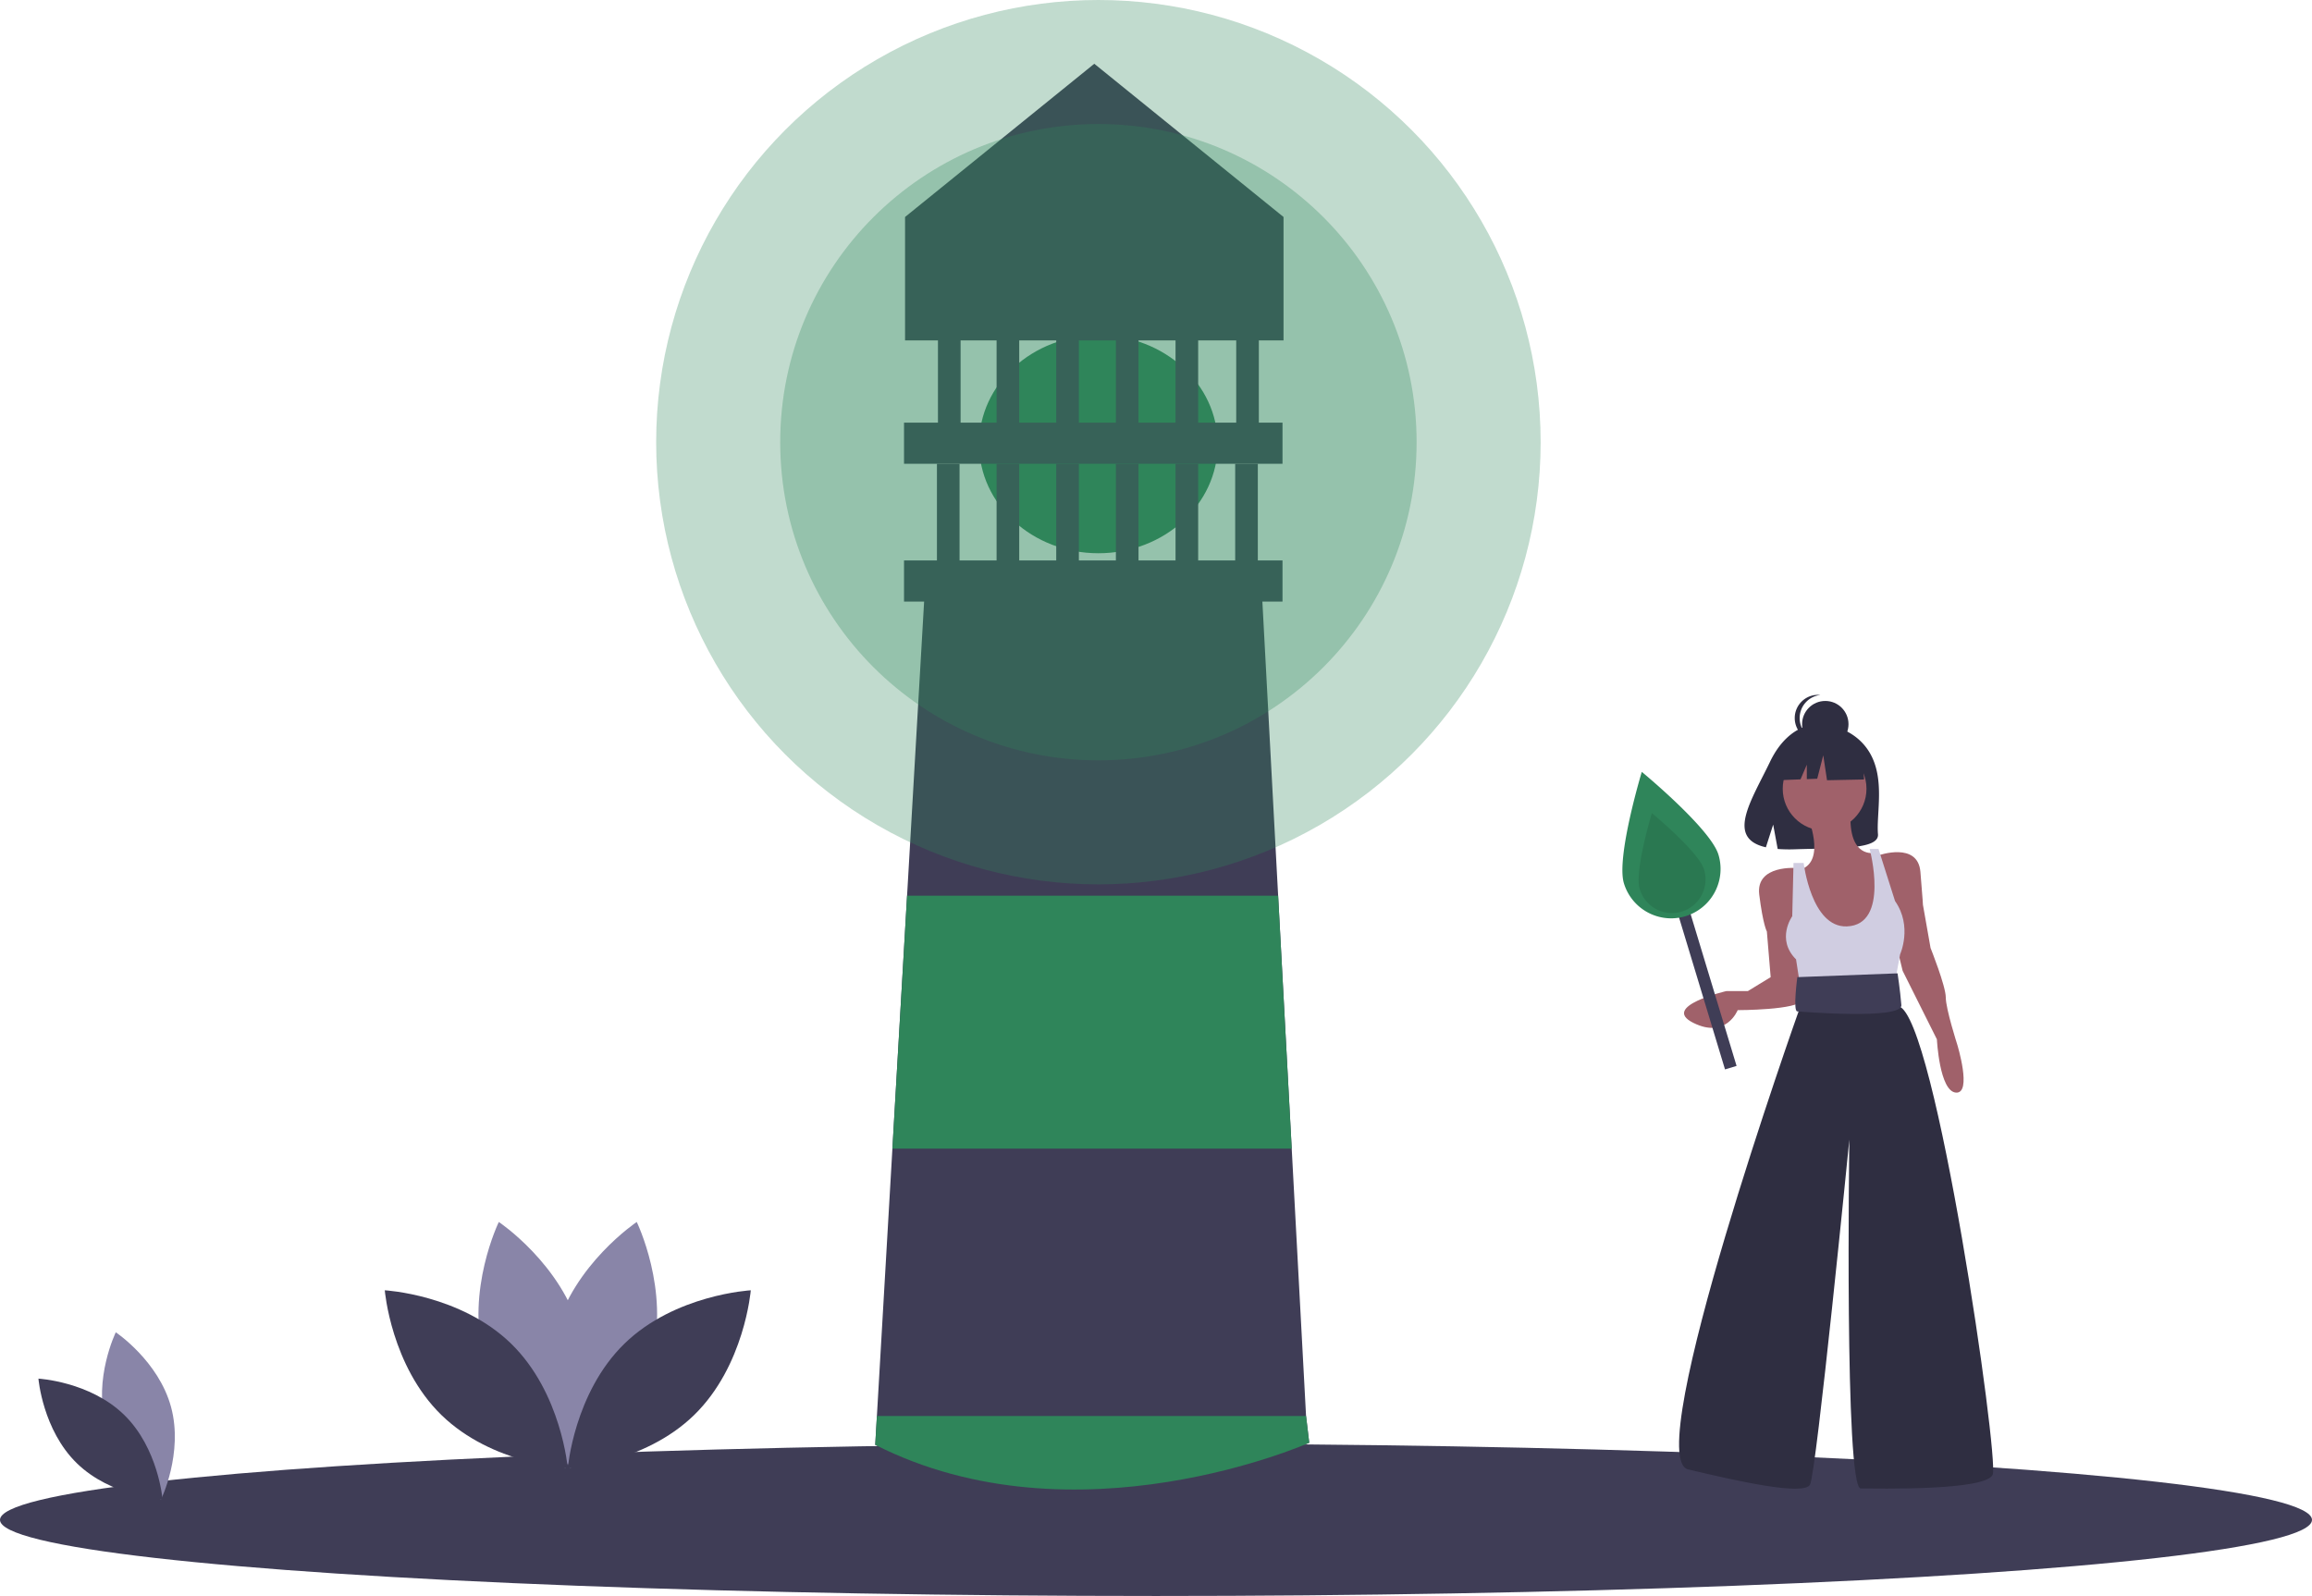
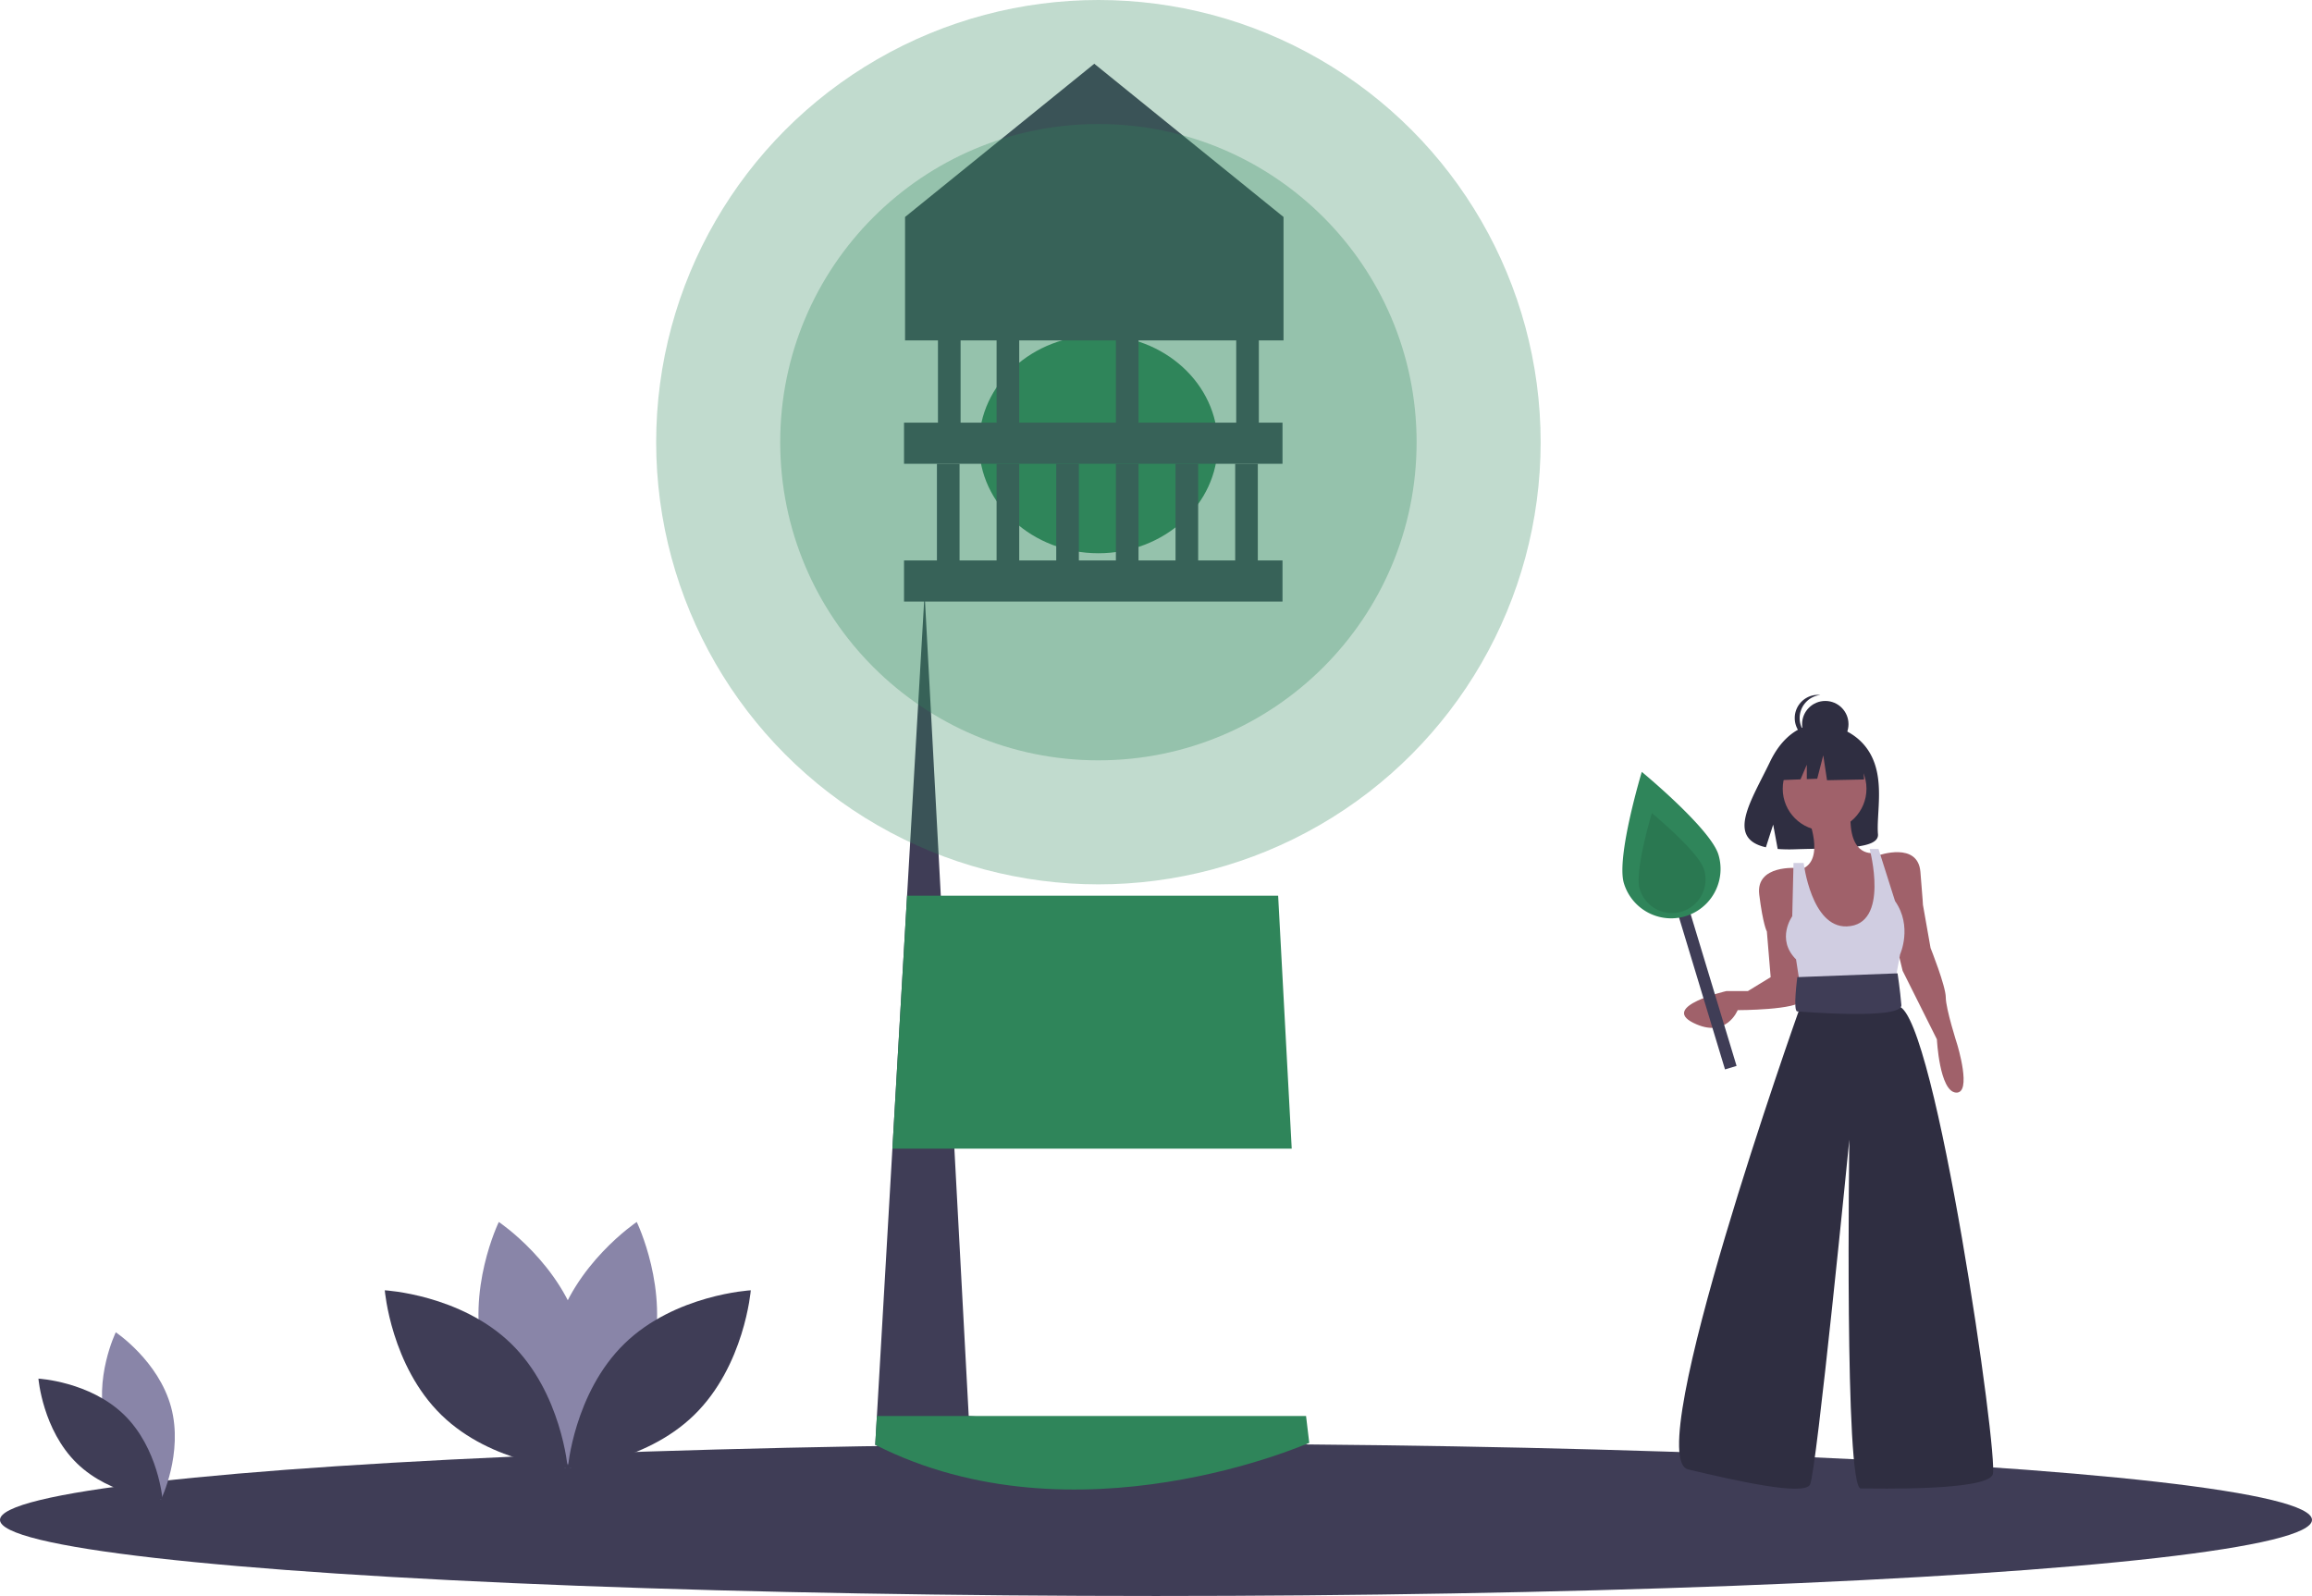
<svg xmlns="http://www.w3.org/2000/svg" id="bd4103a6-87b0-4a08-8ab5-5811762a7009" width="1124" height="776" data-name="Layer 1" version="1.1" viewBox="0 0 1124 776">
  <title id="title2">light_the_fire</title>
  <ellipse id="ellipse4" cx="562" cy="739" fill="#3f3d56" rx="562" ry="37" />
  <ellipse id="ellipse6" cx="534" cy="216" fill="#2f855a" rx="58" ry="53" />
-   <path id="path8" fill="#3f3d56" d="M674.5,763.5s-123.5,49.5-211,1l.81-14,7.54-130,7.13-123,8.52-147h164l7.88,147,6.6,123,6.97,130Z" transform="translate(-38 -62)" />
+   <path id="path8" fill="#3f3d56" d="M674.5,763.5s-123.5,49.5-211,1l.81-14,7.54-130,7.13-123,8.52-147l7.88,147,6.6,123,6.97,130Z" transform="translate(-38 -62)" />
  <path id="path10" fill="none" stroke="#2f2e41" stroke-miterlimit="10" d="M463.5,350.5" transform="translate(-38 -62)" />
  <path id="path12" fill="#2f855a" d="M674.5,763.5s-113.5,50.5-211,1l.81-14H672.95Z" transform="translate(-38 -62)" />
  <polygon id="polygon14" fill="#2f855a" points="627.98 558.5 433.85 558.5 440.98 435.5 621.38 435.5 627.98 558.5" />
  <rect id="rect16" width="184" height="20" x="439.5" y="272.5" fill="#3f3d56" />
  <rect id="rect18" width="184" height="20" x="439.5" y="205.5" fill="#3f3d56" />
  <rect id="rect20" width="11" height="52" x="455.5" y="225.5" fill="#3f3d56" />
  <rect id="rect22" width="11" height="52" x="484.5" y="225.5" fill="#3f3d56" />
  <rect id="rect24" width="11" height="52" x="513.5" y="225.5" fill="#3f3d56" />
  <rect id="rect26" width="11" height="52" x="542.5" y="225.5" fill="#3f3d56" />
  <rect id="rect28" width="11" height="52" x="571.5" y="225.5" fill="#3f3d56" />
  <rect id="rect30" width="11" height="68.5" x="484.5" y="146" fill="#3f3d56" />
-   <rect id="rect32" width="11" height="68.5" x="513.5" y="146" fill="#3f3d56" />
  <rect id="rect34" width="11" height="68.5" x="542.5" y="146" fill="#3f3d56" />
-   <rect id="rect36" width="11" height="68.5" x="571.5" y="146" fill="#3f3d56" />
  <rect id="rect38" width="11" height="52" x="600.5" y="225.5" fill="#3f3d56" />
  <rect id="rect40" width="11" height="61" x="456" y="154" fill="#3f3d56" />
  <rect id="rect42" width="11" height="61" x="601" y="154" fill="#3f3d56" />
  <polygon id="polygon44" fill="#3f3d56" points="624 165.5 440 165.5 440 105.5 532 31 624 105.5 624 165.5" />
  <circle id="circle46" cx="534" cy="215" r="154.695" fill="#2f855a" opacity=".3" />
  <circle id="circle48" cx="534" cy="215" r="215" fill="#2f855a" opacity=".3" />
  <path id="path50" fill="#8985a8" d="M89.409,754.734c6.073,22.45,26.875,36.354,26.875,36.354s10.955-22.495,4.882-44.945-26.875-36.354-26.875-36.354S83.335,732.284,89.409,754.734Z" transform="translate(-38 -62)" />
  <path id="path52" fill="#3f3d56" d="M98.333,749.91c16.665,16.223,18.7,41.16,18.7,41.16S92.049,789.706,75.385,773.483,56.684,732.323,56.684,732.323,81.668,733.687,98.333,749.91Z" transform="translate(-38 -62)" />
  <path id="path54" fill="#8985a8" d="M354.757,722.408c-8.953,33.096-39.62,53.593-39.62,53.593s-16.151-33.162-7.197-66.258,39.62-53.593,39.62-53.593S363.71,689.312,354.757,722.408Z" transform="translate(-38 -62)" />
  <path id="path56" fill="#8985a8" d="M273.309,722.408c8.953,33.096,39.62,53.593,39.62,53.593s16.151-33.162,7.197-66.258-39.62-53.593-39.62-53.593S264.356,689.312,273.309,722.408Z" transform="translate(-38 -62)" />
  <path id="path58" fill="#3f3d56" d="M286.465,715.295c24.568,23.916,27.568,60.679,27.568,60.679s-36.831-2.011-61.399-25.927S225.066,689.369,225.066,689.369,261.897,691.38,286.465,715.295Z" transform="translate(-38 -62)" />
  <path id="path60" fill="#3f3d56" d="M341.601,715.295C317.034,739.211,314.033,775.975,314.033,775.975s36.831-2.011,61.399-25.927S403,689.369,403,689.369,366.169,691.38,341.601,715.295Z" transform="translate(-38 -62)" />
  <path id="path62" fill="#2f2e41" d="M946.958,427.973c-7.884-13.322-23.483-13.943-23.483-13.943s-15.2-1.944-24.951,18.346c-9.088,18.912-21.632,37.171-2.019,41.598l3.543-11.026,2.194,11.847a76.737,76.737,0,0,0,8.391.143c21.003-.678,41.005.198,40.361-7.338C950.138,457.581,954.544,440.791,946.958,427.973Z" transform="translate(-38 -62)" />
  <circle id="circle64" cx="887.046" cy="383.501" r="20.358" fill="#a0616a" />
  <path id="path66" fill="#a0616a" d="M916.718,458.765s9.253,21.591-3.084,25.91l12.338,40.715,20.975-1.234,5.552-13.572-1.234-20.358-1.851-13.572s-12.955,3.084-11.721-19.741Z" transform="translate(-38 -62)" />
  <path id="path68" fill="#a0616a" d="M911.783,484.057s-20.358-1.851-18.507,12.955,3.701,17.89,3.701,17.89l1.851,22.208-11.104,6.786H877.236s-32.079,7.403-16.039,15.422,21.591-6.169,21.591-6.169,29.611,0,31.462-4.935S911.783,484.057,911.783,484.057Z" transform="translate(-38 -62)" />
  <path id="path70" fill="#a0616a" d="M951.264,477.888s19.124-6.786,20.358,8.02,1.234,16.039,1.234,16.039l3.701,20.975s7.403,18.507,7.403,24.059,5.552,22.825,5.552,22.825,7.403,24.059-.617,23.442-9.253-25.91-9.253-25.91l-16.656-33.313-4.935-20.358Z" transform="translate(-38 -62)" />
  <path id="path72" fill="#d0cde1" d="M914.867,481.59h-4.935l-.617,25.91s-8.02,11.104,1.851,20.975l2.468,16.039,45.034-1.851,3.084-16.656s6.169-13.572-2.468-25.91L951.264,474.804h-4.318s10.002,36.877-11.104,37.631C918.569,513.052,914.867,481.59,914.867,481.59Z" transform="translate(-38 -62)" />
  <path id="path74" fill="#2f2e41" d="M916.101,541.429l-3.701,12.338S835.287,770.915,858.729,776.468s56.138,12.955,59.222,7.403,19.124-167.797,19.124-167.797-2.468,169.647,5.552,169.647,61.073,1.234,64.157-6.786-27.76-222.701-45.651-227.636l-4.935-11.104Z" transform="translate(-38 -62)" />
  <path id="path76" fill="#3f3d56" d="M960.518,535.26l-48.735,1.851s-2.224,16.656,0,16.656c.617,0,51.203,4.318,50.586-3.084S960.518,535.26,960.518,535.26Z" transform="translate(-38 -62)" />
  <circle id="circle78" cx="887.384" cy="352.097" r="11.279" fill="#2f2e41" />
  <path id="path80" fill="#2f2e41" d="M912.918,411.129a11.279,11.279,0,0,1,10.091-11.215,11.279,11.279,0,1,0,0,22.43A11.279,11.279,0,0,1,912.918,411.129Z" transform="translate(-38 -62)" />
  <polygon id="polygon82" fill="#2f2e41" points="905.472 364.689 890.062 356.616 868.78 359.919 864.377 379.366 875.338 378.944 878.4 371.799 878.4 378.826 883.457 378.632 886.392 367.257 888.227 379.366 906.206 378.999 905.472 364.689" />
  <rect id="rect84" width="5.869" height="88.038" x="863.757" y="494.973" fill="#3f3d56" transform="translate(-156.961 212.121) rotate(-16.836)" />
  <path id="path86" fill="#2f855a" d="M873.438,477.548A24.01,24.01,0,0,1,827.475,491.456c-3.841-12.692,8.697-54.159,8.697-54.159S869.597,464.856,873.438,477.548Z" transform="translate(-38 -62)" />
  <path id="path88" d="M866.435,484.754a16.346,16.346,0,1,1-31.29,9.468c-2.615-8.641,5.921-36.87,5.921-36.87S863.821,476.113,866.435,484.754Z" opacity=".1" transform="translate(-38 -62)" />
</svg>